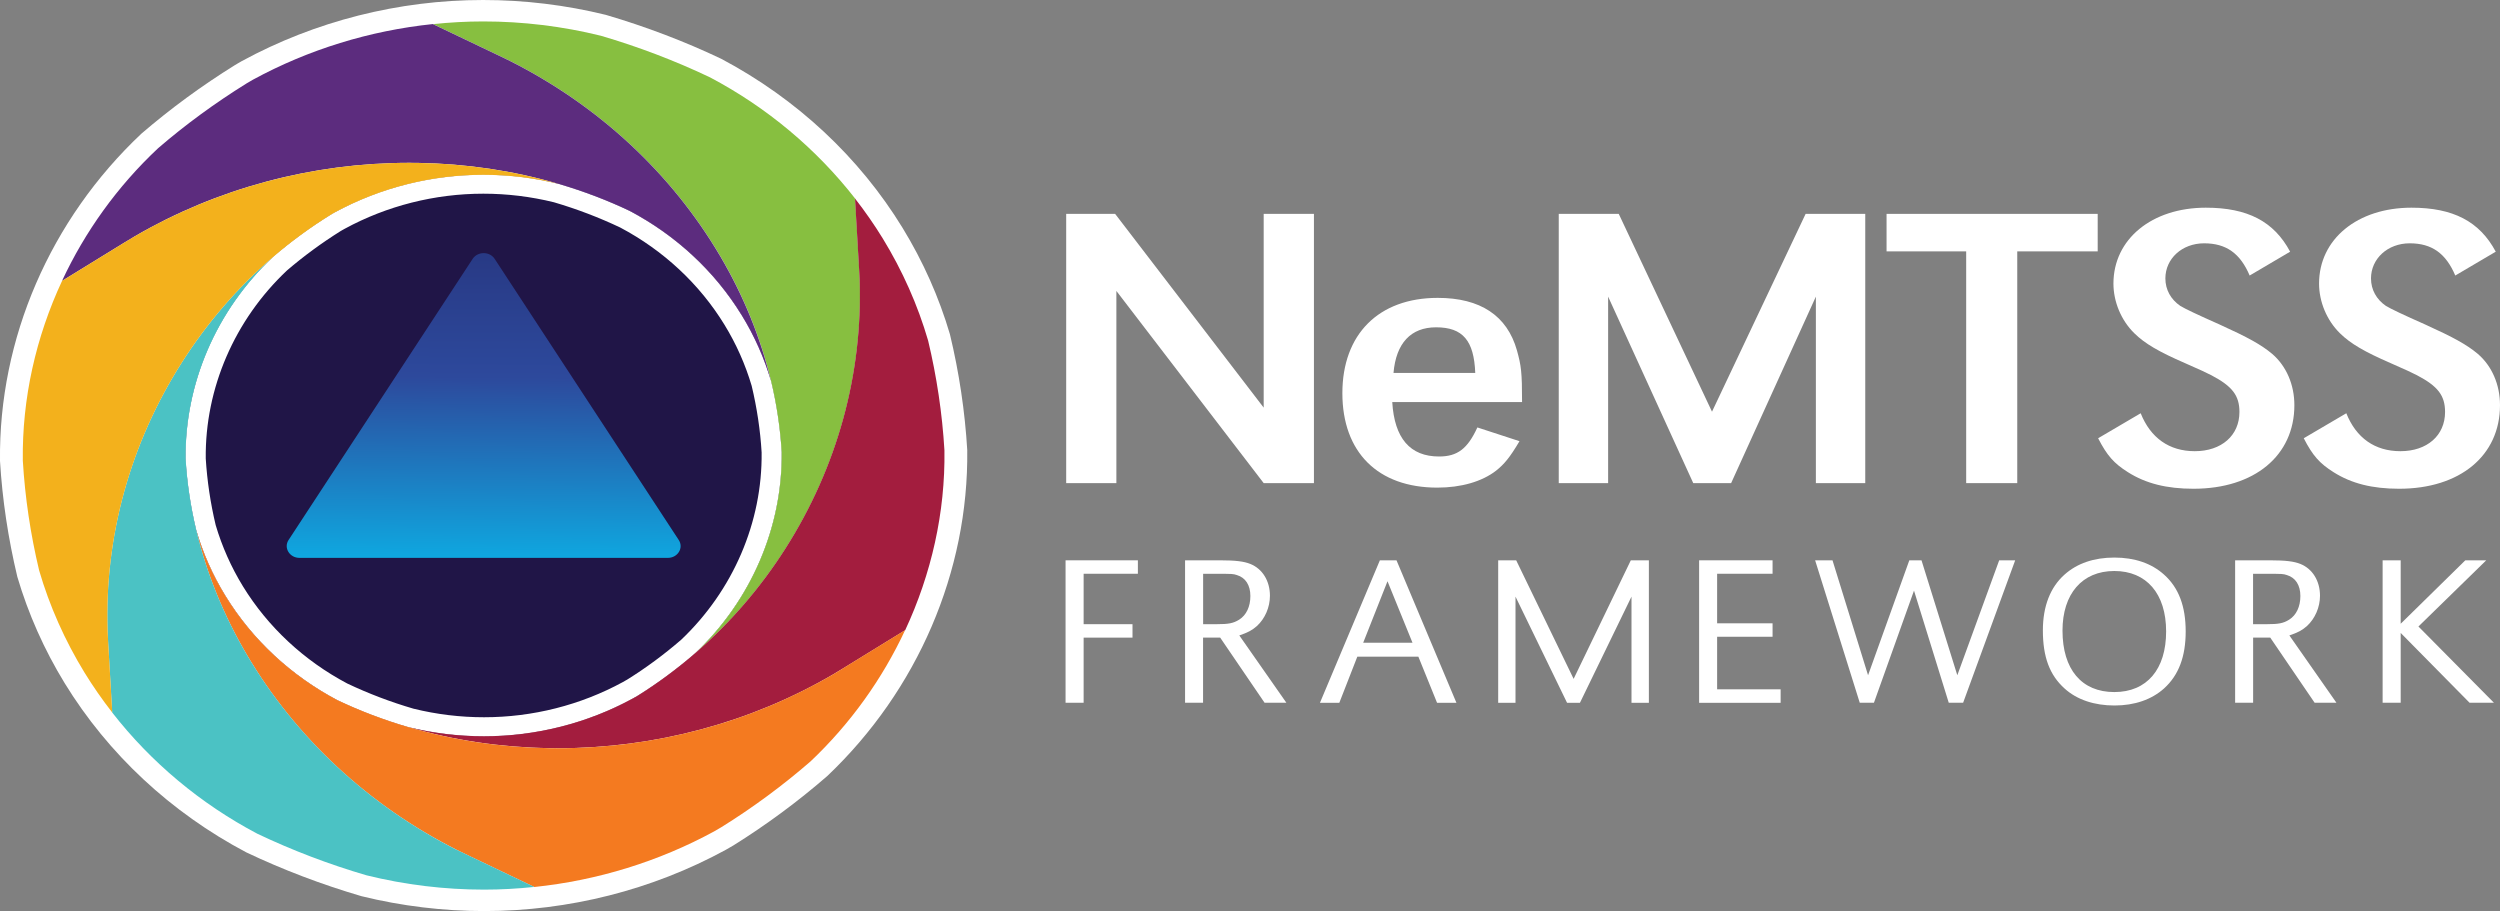
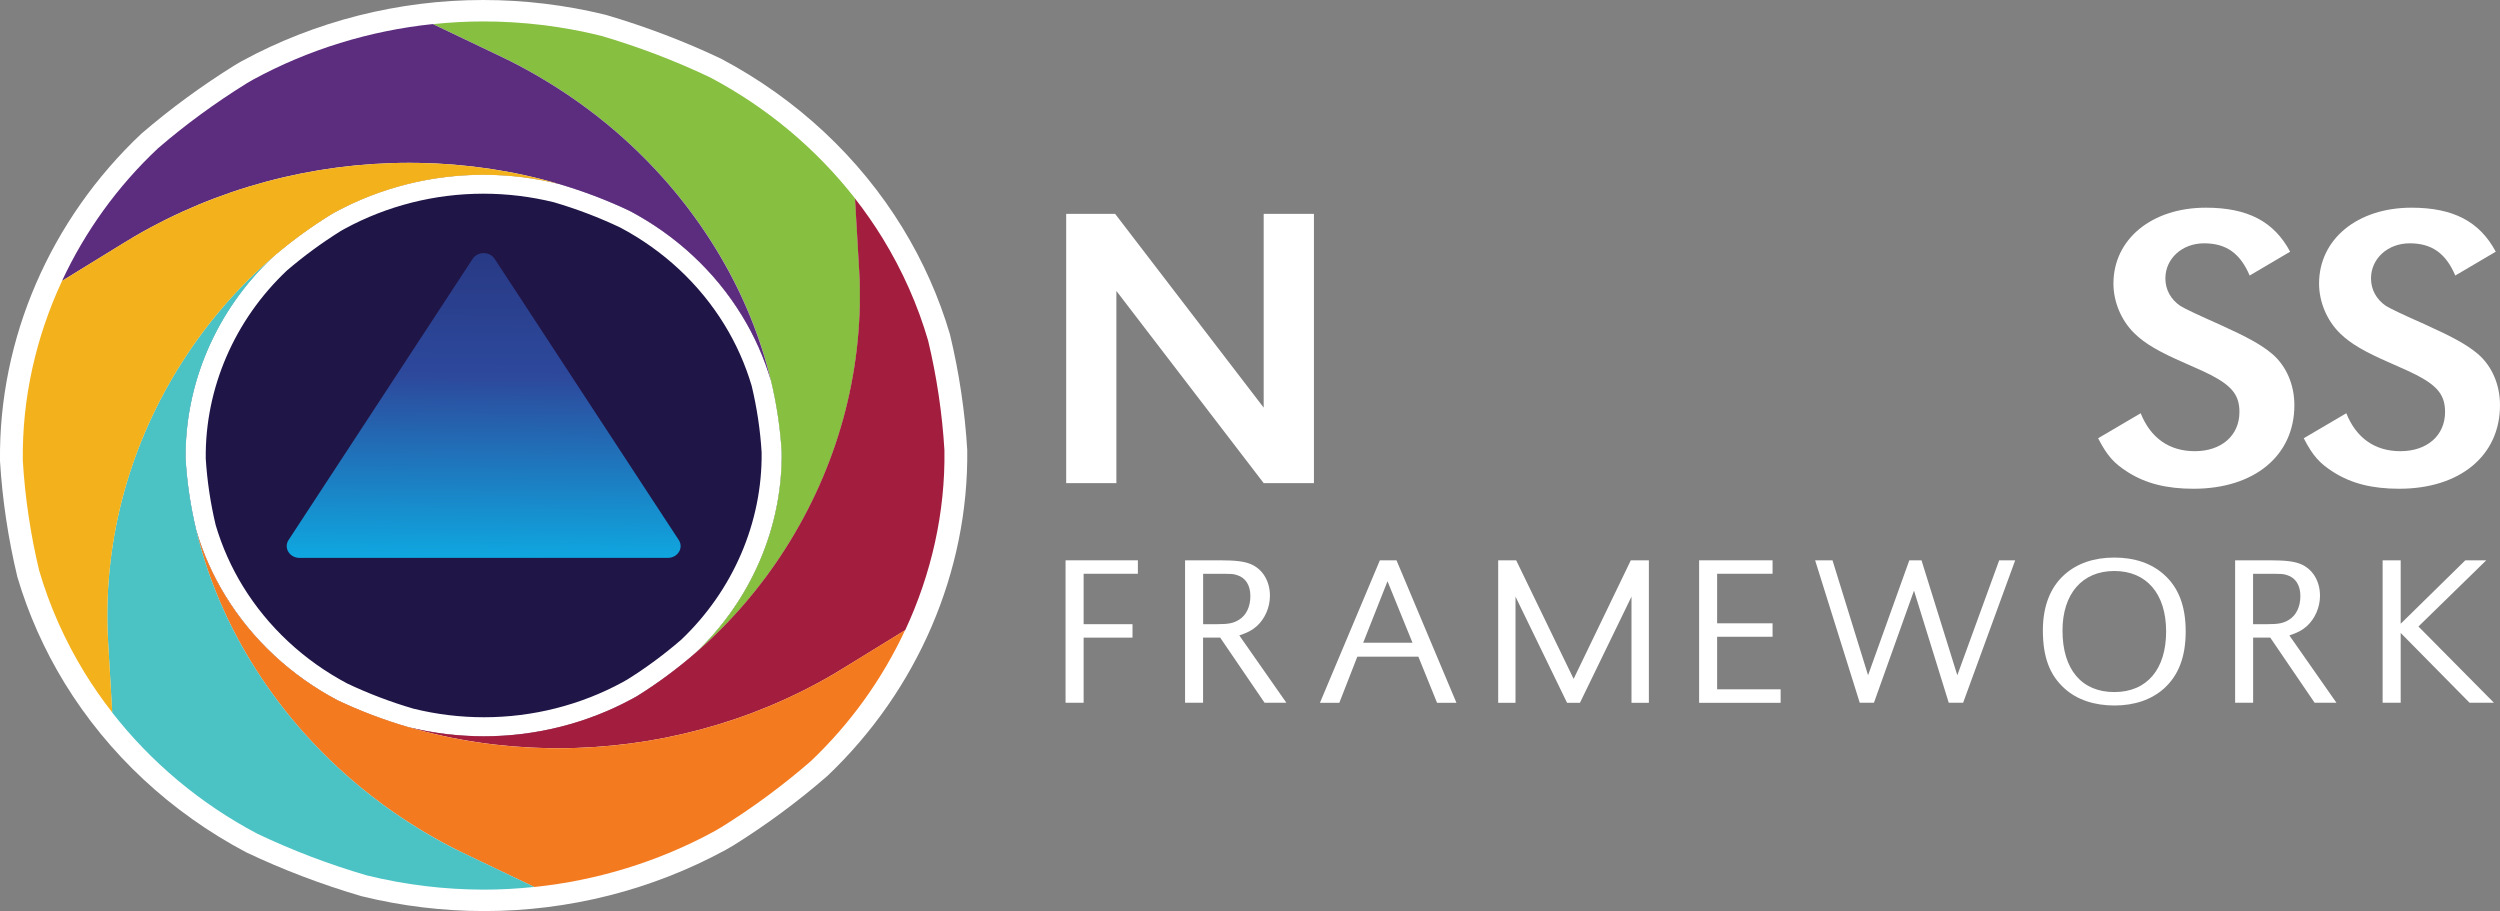
<svg xmlns="http://www.w3.org/2000/svg" id="Layer_2" data-name="Layer 2" viewBox="0 0 400 145.77">
  <rect x="0" y="0" width="400" height="145.77" fill="#808080" stroke="none" />
  <defs>
    <style>
      .cls-1, .cls-2, .cls-3, .cls-4, .cls-5 {
        fill: none;
      }

      .cls-6 {
        fill: url(#linear-gradient);
      }

      .cls-2 {
        clip-path: url(#clippath-3);
      }

      .cls-3 {
        clip-path: url(#clippath-2);
      }

      .cls-4 {
        clip-path: url(#clippath-1);
      }

      .cls-7 {
        fill: #f3b11c;
      }

      .cls-8 {
        fill: #f47a20;
      }

      .cls-9 {
        fill: #f27b21;
      }

      .cls-10 {
        fill: #fff;
      }

      .cls-11 {
        fill: #a31d3e;
      }

      .cls-12 {
        fill: #201547;
      }

      .cls-13 {
        fill: #87bf40;
      }

      .cls-14 {
        fill: #85bd40;
      }

      .cls-15 {
        fill: #5c2c7e;
      }

      .cls-16 {
        fill: #4bc2c4;
      }

      .cls-5 {
        clip-path: url(#clippath);
      }
    </style>
    <clipPath id="clippath">
      <rect class="cls-1" y="0" width="400" height="145.77" />
    </clipPath>
    <clipPath id="clippath-1">
      <rect class="cls-1" y="0" width="400" height="145.77" />
    </clipPath>
    <clipPath id="clippath-2">
      <path class="cls-1" d="m75.63,41.41l-29.46,44.99c-.82,1.25.16,2.86,1.75,2.86h58.93c1.59,0,2.58-1.6,1.75-2.86l-29.46-44.99c-.4-.61-1.08-.91-1.75-.91s-1.36.3-1.76.91" />
    </clipPath>
    <linearGradient id="linear-gradient" x1="-528.44" y1="-360.08" x2="-525.67" y2="-360.08" gradientTransform="translate(-11317.22 7856.77) rotate(179.98) scale(21.63 -21.63)" gradientUnits="userSpaceOnUse">
      <stop offset="0" stop-color="#065aa6" />
      <stop offset="0" stop-color="#26337b" />
      <stop offset=".47" stop-color="#2d499c" />
      <stop offset="1" stop-color="#0cb0e6" />
    </linearGradient>
    <clipPath id="clippath-3">
      <rect class="cls-1" y="0" width="400" height="145.77" />
    </clipPath>
  </defs>
  <g id="Layer_1-2" data-name="Layer 1">
    <g id="NeMTSS-RGB-rev">
      <g class="cls-5">
        <g class="cls-4">
          <path class="cls-10" d="m144.41,36.46c-6.93-11.32-16.96-20.67-29.01-27.05-5.86-2.79-12.07-5.15-18.46-7.03C90.51.8,83.9,0,77.29,0,63.79,0,50.44,3.38,38.68,9.78c-.2.11-.39.22-.59.34-.16.1-.33.19-.49.29-5.3,3.29-10.33,6.98-14.97,10.97C8.02,35.13-.22,54.2,0,73.75c.37,6.18,1.31,12.42,2.77,18.53,1.75,5.94,4.3,11.67,7.58,17.03,6.94,11.32,16.97,20.68,29.04,27.06,5.87,2.79,12.08,5.15,18.45,7.02,6.42,1.58,13.03,2.38,19.64,2.38,13.5,0,26.86-3.38,38.61-9.78.25-.14.49-.28.73-.42.17-.1.35-.2.52-.3,5.25-3.28,10.31-7.01,15.03-11.11,14.45-13.73,22.61-32.72,22.39-52.14-.37-6.18-1.3-12.42-2.77-18.53-1.75-5.94-4.3-11.67-7.58-17.03" />
          <path class="cls-12" d="m111.2,104.56c-2.85,2.47-5.9,4.74-9.15,6.76-.28.16-.55.33-.83.48-7.51,4.08-15.7,6.02-23.79,6.02-4.12,0-8.21-.5-12.17-1.48-3.89-1.14-7.64-2.56-11.23-4.27-7.23-3.82-13.51-9.46-17.96-16.72-2.08-3.4-3.64-6.95-4.7-10.57-.89-3.71-1.46-7.49-1.69-11.29-.16-11.99,4.78-23.76,14-32.41,2.84-2.45,5.89-4.68,9.11-6.67.24-.14.48-.28.73-.42,7.51-4.08,15.7-6.03,23.79-6.03,4.12,0,8.21.5,12.17,1.48,3.89,1.14,7.65,2.57,11.24,4.28,7.23,3.82,13.5,9.45,17.95,16.71,2.09,3.4,3.64,6.95,4.7,10.57.89,3.71,1.46,7.48,1.68,11.29.16,11.92-4.73,23.63-13.86,32.27" />
          <path class="cls-12" d="m115.9,51.95c-3.98-6.5-9.75-11.88-16.67-15.55-3.37-1.6-6.94-2.96-10.61-4.04-3.69-.91-7.49-1.37-11.29-1.37-7.76,0-15.43,1.94-22.19,5.62-.11.06-.22.13-.34.19-.1.06-.19.11-.28.16-3.05,1.89-5.94,4.01-8.6,6.31-8.4,7.9-13.13,18.87-13,30.1.22,3.55.75,7.14,1.59,10.65,1,3.41,2.47,6.71,4.36,9.79,3.99,6.51,9.76,11.88,16.69,15.55,3.37,1.6,6.94,2.96,10.6,4.03,3.69.91,7.49,1.37,11.29,1.37,7.76,0,15.43-1.94,22.19-5.62.14-.07.28-.16.42-.24.1-.06.2-.12.3-.17,3.02-1.88,5.93-4.03,8.64-6.38,8.31-7.89,13-18.8,12.87-29.97-.22-3.55-.75-7.14-1.59-10.65-1-3.41-2.47-6.71-4.36-9.79" />
          <path class="cls-10" d="m118.68,50.42c-4.45-7.26-10.72-12.89-17.95-16.71-3.59-1.71-7.35-3.14-11.24-4.28-3.96-.98-8.05-1.48-12.17-1.48-8.09,0-16.28,1.94-23.79,6.03-.25.13-.48.28-.73.42-3.22,2-6.27,4.23-9.11,6.67-9.22,8.65-14.16,20.43-14,32.41.23,3.81.8,7.58,1.69,11.3,1.06,3.62,2.61,7.17,4.7,10.57,4.45,7.26,10.73,12.9,17.96,16.72,3.58,1.71,7.34,3.13,11.23,4.27,3.96.98,8.05,1.48,12.17,1.48,8.09,0,16.28-1.94,23.79-6.03.28-.15.55-.32.83-.48,3.24-2.02,6.3-4.28,9.15-6.76,9.12-8.64,14.01-20.35,13.86-32.27-.22-3.81-.79-7.58-1.68-11.3-1.06-3.62-2.61-7.17-4.7-10.57m-9.69,51.94c-2.72,2.35-5.62,4.5-8.64,6.38-.1.06-.2.12-.3.17-.14.08-.28.17-.42.24-6.76,3.68-14.43,5.62-22.19,5.62-3.8,0-7.6-.46-11.29-1.37-3.66-1.07-7.23-2.43-10.6-4.03-6.93-3.67-12.7-9.05-16.69-15.55-1.89-3.08-3.35-6.38-4.36-9.79-.84-3.52-1.37-7.1-1.59-10.65-.13-11.23,4.61-22.2,13-30.1,2.67-2.29,5.56-4.41,8.6-6.31.1-.05.19-.11.28-.16.11-.07.22-.13.34-.19,6.76-3.68,14.43-5.62,22.19-5.62,3.8,0,7.6.46,11.29,1.37,3.68,1.08,7.24,2.44,10.61,4.04,6.93,3.67,12.69,9.04,16.68,15.55,1.89,3.08,3.35,6.38,4.36,9.79.84,3.52,1.38,7.1,1.59,10.65.13,11.16-4.56,22.07-12.87,29.97" />
          <polygon class="cls-10" points="181.2 99.87 181.2 102.02 173.38 102.02 173.38 112.44 170.49 112.44 170.49 89.65 182.06 89.65 182.06 91.8 173.38 91.8 173.38 99.87 181.2 99.87" />
          <path class="cls-10" d="m189.6,89.65h5.62c2.45,0,3.82.17,4.83.58,1.95.78,3.14,2.73,3.14,5.09,0,1.85-.79,3.66-2.09,4.85-.79.69-1.44,1.03-2.81,1.5l7.53,10.77h-3.49l-7.1-10.42h-2.74v10.42h-2.88v-22.79Zm5.05,10.22c1.91,0,2.67-.14,3.61-.72,1.15-.72,1.8-2.08,1.8-3.79s-.76-2.94-2.16-3.35c-.61-.2-.65-.2-3.31-.2h-2.09v8.06h2.16Z" />
          <path class="cls-10" d="m233.03,112.45h-3.1l-2.99-7.38h-9.77l-2.88,7.38h-3.1l9.59-22.8h2.66l9.59,22.8Zm-11.03-19.45l-3.89,9.84h7.89l-4-9.84Z" />
          <polygon class="cls-10" points="263.82 112.45 261.04 112.45 261.04 95.46 252.79 112.45 250.73 112.45 242.48 95.46 242.48 112.45 239.71 112.45 239.71 89.65 242.59 89.65 251.78 108.62 260.93 89.65 263.82 89.65 263.82 112.45" />
          <polygon class="cls-10" points="283.61 99.73 283.61 101.88 274.74 101.88 274.74 110.29 284.9 110.29 284.9 112.45 271.86 112.45 271.86 89.65 283.61 89.65 283.61 91.8 274.74 91.8 274.74 99.73 283.61 99.73" />
          <polygon class="cls-10" points="298.89 108.04 305.49 89.65 307.44 89.65 313.17 108.04 319.87 89.65 322.43 89.65 314.1 112.44 311.8 112.44 306.24 94.5 299.83 112.44 297.56 112.44 290.42 89.65 293.2 89.65 298.89 108.04" />
          <path class="cls-10" d="m346.25,91.94c2.34,2.09,3.46,5.06,3.46,9.09s-1.12,7-3.46,9.12c-1.98,1.78-4.72,2.73-7.93,2.73s-6.02-.92-8-2.73c-2.38-2.15-3.46-5.02-3.46-9.29,0-3.86,1.19-6.9,3.46-8.92,2.02-1.81,4.72-2.73,7.97-2.73s5.95.92,7.96,2.73m-16.25,8.95c0,6.22,3.06,9.84,8.29,9.84s8.29-3.66,8.29-9.7-3.14-9.67-8.29-9.67-8.29,3.66-8.29,9.54" />
          <path class="cls-10" d="m357.61,89.65h5.62c2.45,0,3.82.17,4.83.58,1.95.78,3.14,2.73,3.14,5.09,0,1.85-.8,3.66-2.09,4.85-.79.69-1.44,1.03-2.81,1.5l7.53,10.77h-3.49l-7.1-10.42h-2.74v10.42h-2.88v-22.79Zm5.05,10.22c1.91,0,2.67-.14,3.6-.72,1.15-.72,1.8-2.08,1.8-3.79s-.76-2.94-2.16-3.35c-.61-.2-.65-.2-3.32-.2h-2.09v8.06h2.16Z" />
          <polygon class="cls-10" points="384.11 99.8 394.45 89.65 397.8 89.65 386.95 100.24 399.03 112.44 395.13 112.44 384.11 101.27 384.11 112.44 381.22 112.44 381.22 89.65 384.11 89.65 384.11 99.8" />
          <polygon class="cls-10" points="210.23 77.3 202.19 77.3 178.62 46.55 178.62 77.3 170.59 77.3 170.59 34.22 178.42 34.22 202.19 65.22 202.19 34.22 210.23 34.22 210.23 77.3" />
-           <path class="cls-10" d="m222.76,64.32c.34,5.81,2.86,8.72,7.49,8.72,2.93,0,4.56-1.23,6.13-4.65l6.74,2.2c-1.57,2.65-2.45,3.68-3.75,4.72-2.25,1.74-5.58,2.71-9.4,2.71-9.54,0-15.19-5.69-15.19-15.11s5.79-15.25,15.26-15.25c6.81,0,11.1,2.84,12.67,8.4.68,2.45.82,3.49.82,8.27h-20.78Zm13.28-4.65c-.2-5.17-1.98-7.3-6.27-7.3-4.02,0-6.4,2.52-6.81,7.3h13.08Z" />
-           <polygon class="cls-10" points="298.44 77.3 290.54 77.3 290.54 47.46 276.98 77.3 270.92 77.3 257.3 47.46 257.3 77.3 249.4 77.3 249.4 34.22 259 34.22 273.92 65.87 288.9 34.22 298.44 34.22 298.44 77.3" />
-           <polygon class="cls-10" points="322.76 77.3 314.59 77.3 314.59 40.22 301.85 40.22 301.85 34.22 335.63 34.22 335.63 40.22 322.76 40.22 322.76 77.3" />
          <path class="cls-10" d="m359.95,44.1c-1.5-3.55-3.75-5.17-7.29-5.17s-6.2,2.46-6.2,5.62c0,1.81.88,3.36,2.38,4.39q1.16.71,6.27,2.97c4.56,2.07,6.67,3.23,8.45,4.72,2.25,1.94,3.54,4.91,3.54,8.2,0,8.07-6.4,13.37-16.14,13.37-4.29,0-7.63-.84-10.49-2.65-2.25-1.42-3.34-2.65-4.77-5.43l6.81-4c1.57,3.94,4.56,6.07,8.65,6.07,4.29,0,7.15-2.52,7.15-6.27,0-2.65-1.16-4.13-4.49-5.88q-.82-.45-4.22-1.94c-4.16-1.81-6.4-3.1-8.11-4.78-2.11-2.07-3.34-5.04-3.34-7.95,0-7.1,6.13-12.14,14.78-12.14,6.67,0,10.9,2.19,13.49,7.04l-6.47,3.81Z" />
          <path class="cls-10" d="m392.85,44.1c-1.5-3.55-3.75-5.17-7.29-5.17s-6.2,2.46-6.2,5.62c0,1.81.88,3.36,2.38,4.39q1.16.71,6.27,2.97c4.56,2.07,6.67,3.23,8.45,4.72,2.25,1.94,3.54,4.91,3.54,8.2,0,8.07-6.4,13.37-16.14,13.37-4.29,0-7.63-.84-10.49-2.65-2.25-1.42-3.34-2.65-4.77-5.43l6.81-4c1.57,3.94,4.56,6.07,8.65,6.07,4.29,0,7.15-2.52,7.15-6.27,0-2.65-1.16-4.13-4.49-5.88q-.82-.45-4.22-1.94c-4.16-1.81-6.4-3.1-8.11-4.78-2.11-2.07-3.34-5.04-3.34-7.95,0-7.1,6.13-12.14,14.78-12.14,6.67,0,10.9,2.19,13.49,7.04l-6.47,3.81Z" />
        </g>
        <g class="cls-3">
          <rect class="cls-6" x="52.78" y="32.65" width="49.21" height="64.46" transform="translate(11.91 141.76) rotate(-89.56)" />
        </g>
        <g class="cls-2">
          <path class="cls-14" d="m144.02,42.04v-.04s0,.04,0,.04Z" />
          <path class="cls-13" d="m81.66,9.78c14.14,7.14,25.74,17.93,33.57,31.17,3.73,6.32,6.46,13.02,8.12,19.92,0,.02.01.05.02.08.9,3.76,1.47,7.6,1.7,11.41.14,11.97-4.89,23.67-13.8,32.13.02-.02.04-.03.06-.05,5.56-4.83,10.39-10.44,14.36-16.68,8.27-13,12.37-27.86,11.87-42.96-.02-.6-.06-1.21-.09-1.8l-.65-11.23c-6.2-7.95-14.12-14.59-23.21-19.39-5.58-2.66-11.5-4.91-17.47-6.66-6.15-1.52-12.48-2.29-18.82-2.29-2.69,0-5.37.15-8.03.43l10.68,5.1c.57.27,1.14.55,1.71.83" />
          <path class="cls-11" d="m137.54,44.8c.5,15.1-3.6,29.96-11.87,42.96-3.97,6.24-8.8,11.85-14.36,16.68-.02.02-.04.03-.06.05-2.91,2.52-6.02,4.82-9.25,6.84-.11.06-.22.12-.33.19-.15.09-.29.17-.45.25-7.25,3.94-15.47,6.03-23.79,6.03-4.08,0-8.15-.5-12.11-1.47.03,0,.05.02.08.02,7.19,2.1,14.74,3.23,22.46,3.35h.47c.3.02.61.02.91.02,15.58,0,30.81-4.08,44.05-11.81.55-.32,1.09-.65,1.62-.98l9.92-6.1c4.2-9.02,6.42-18.85,6.28-28.77-.35-5.9-1.24-11.84-2.61-17.56-1.66-5.7-4.11-11.2-7.26-16.35-1.36-2.21-2.84-4.34-4.44-6.39l.65,11.23c.03.6.07,1.2.09,1.8" />
          <path class="cls-9" d="m72.42,142.7l.04.02-.04-.02Z" />
          <path class="cls-8" d="m134.91,106.93c-.54.33-1.08.66-1.63.98-13.23,7.72-28.46,11.81-44.04,11.81-.3,0-.61,0-.91-.01h-.47c-7.72-.13-15.27-1.25-22.46-3.36-.03,0-.05-.02-.08-.02-3.92-1.15-7.74-2.6-11.36-4.32-7.43-3.93-13.62-9.7-17.9-16.68-2.03-3.31-3.6-6.85-4.67-10.51,0,.03,0,.05.02.08,1.66,6.9,4.39,13.6,8.12,19.92,7.82,13.25,19.43,24.03,33.57,31.17.57.29,1.14.56,1.71.83l10.68,5.1c10.08-1.05,19.9-4.07,28.76-8.89.25-.14.5-.28.74-.43l.46-.27c5-3.11,9.82-6.67,14.23-10.5,6.42-6.07,11.51-13.24,15.14-21.01l-9.92,6.1Z" />
          <path class="cls-16" d="m73.11,136c-14.14-7.15-25.74-17.93-33.57-31.17-3.73-6.32-6.46-13.02-8.12-19.92,0-.03-.01-.05-.02-.08-.9-3.76-1.47-7.6-1.7-11.41-.14-12.04,4.94-23.8,13.95-32.28-.02.02-.04.03-.06.05-5.6,4.83-10.48,10.49-14.51,16.82-8.27,13-12.37,27.86-11.87,42.96.02.6.06,1.21.09,1.8l.65,11.23c6.2,7.96,14.13,14.6,23.23,19.4,5.59,2.66,11.5,4.91,17.46,6.65,6.15,1.52,12.48,2.29,18.82,2.29h0c2.68,0,5.36-.15,8.02-.43l-10.67-5.1c-.57-.27-1.14-.55-1.71-.83" />
          <path class="cls-15" d="m21.48,37.86c13.23-7.73,28.46-11.81,44.04-11.81.31,0,.61,0,.91.01h.46c7.73.13,15.29,1.25,22.46,3.36.03,0,.05.02.08.02,3.93,1.16,7.76,2.61,11.36,4.33,7.43,3.94,13.61,9.7,17.88,16.67,2.03,3.31,3.6,6.84,4.68,10.51,0-.02-.01-.05-.02-.08-1.66-6.9-4.39-13.6-8.12-19.92-7.82-13.25-19.43-24.03-33.57-31.17-.57-.29-1.14-.56-1.71-.83l-10.68-5.1c-10.08,1.05-19.9,4.07-28.76,8.89-.2.11-.41.23-.6.35l-.43.25c-5.04,3.13-9.84,6.64-14.17,10.38-6.53,6.12-11.71,13.37-15.37,21.23l9.92-6.1c.54-.33,1.08-.66,1.63-.98" />
          <path class="cls-7" d="m17.22,100.97c-.5-15.1,3.6-29.96,11.87-42.96,4.03-6.34,8.91-11.99,14.51-16.82.02-.01.04-.03.06-.05,2.85-2.45,5.95-4.73,9.21-6.75.1-.06.2-.12.3-.18.12-.07.24-.14.36-.21,7.25-3.94,15.47-6.03,23.79-6.03,4.08,0,8.16.5,12.12,1.47-.03,0-.05-.02-.08-.02-7.18-2.1-14.73-3.23-22.46-3.35h-.46c-.31-.02-.61-.02-.91-.02-15.58,0-30.81,4.08-44.05,11.81-.55.32-1.09.65-1.63.98l-9.92,6.1c-4.2,9.01-6.41,18.84-6.28,28.76.35,5.89,1.24,11.83,2.61,17.56,1.66,5.7,4.11,11.2,7.26,16.35,1.36,2.21,2.84,4.34,4.44,6.39l-.65-11.23c-.03-.6-.07-1.2-.09-1.8" />
        </g>
      </g>
    </g>
  </g>
</svg>